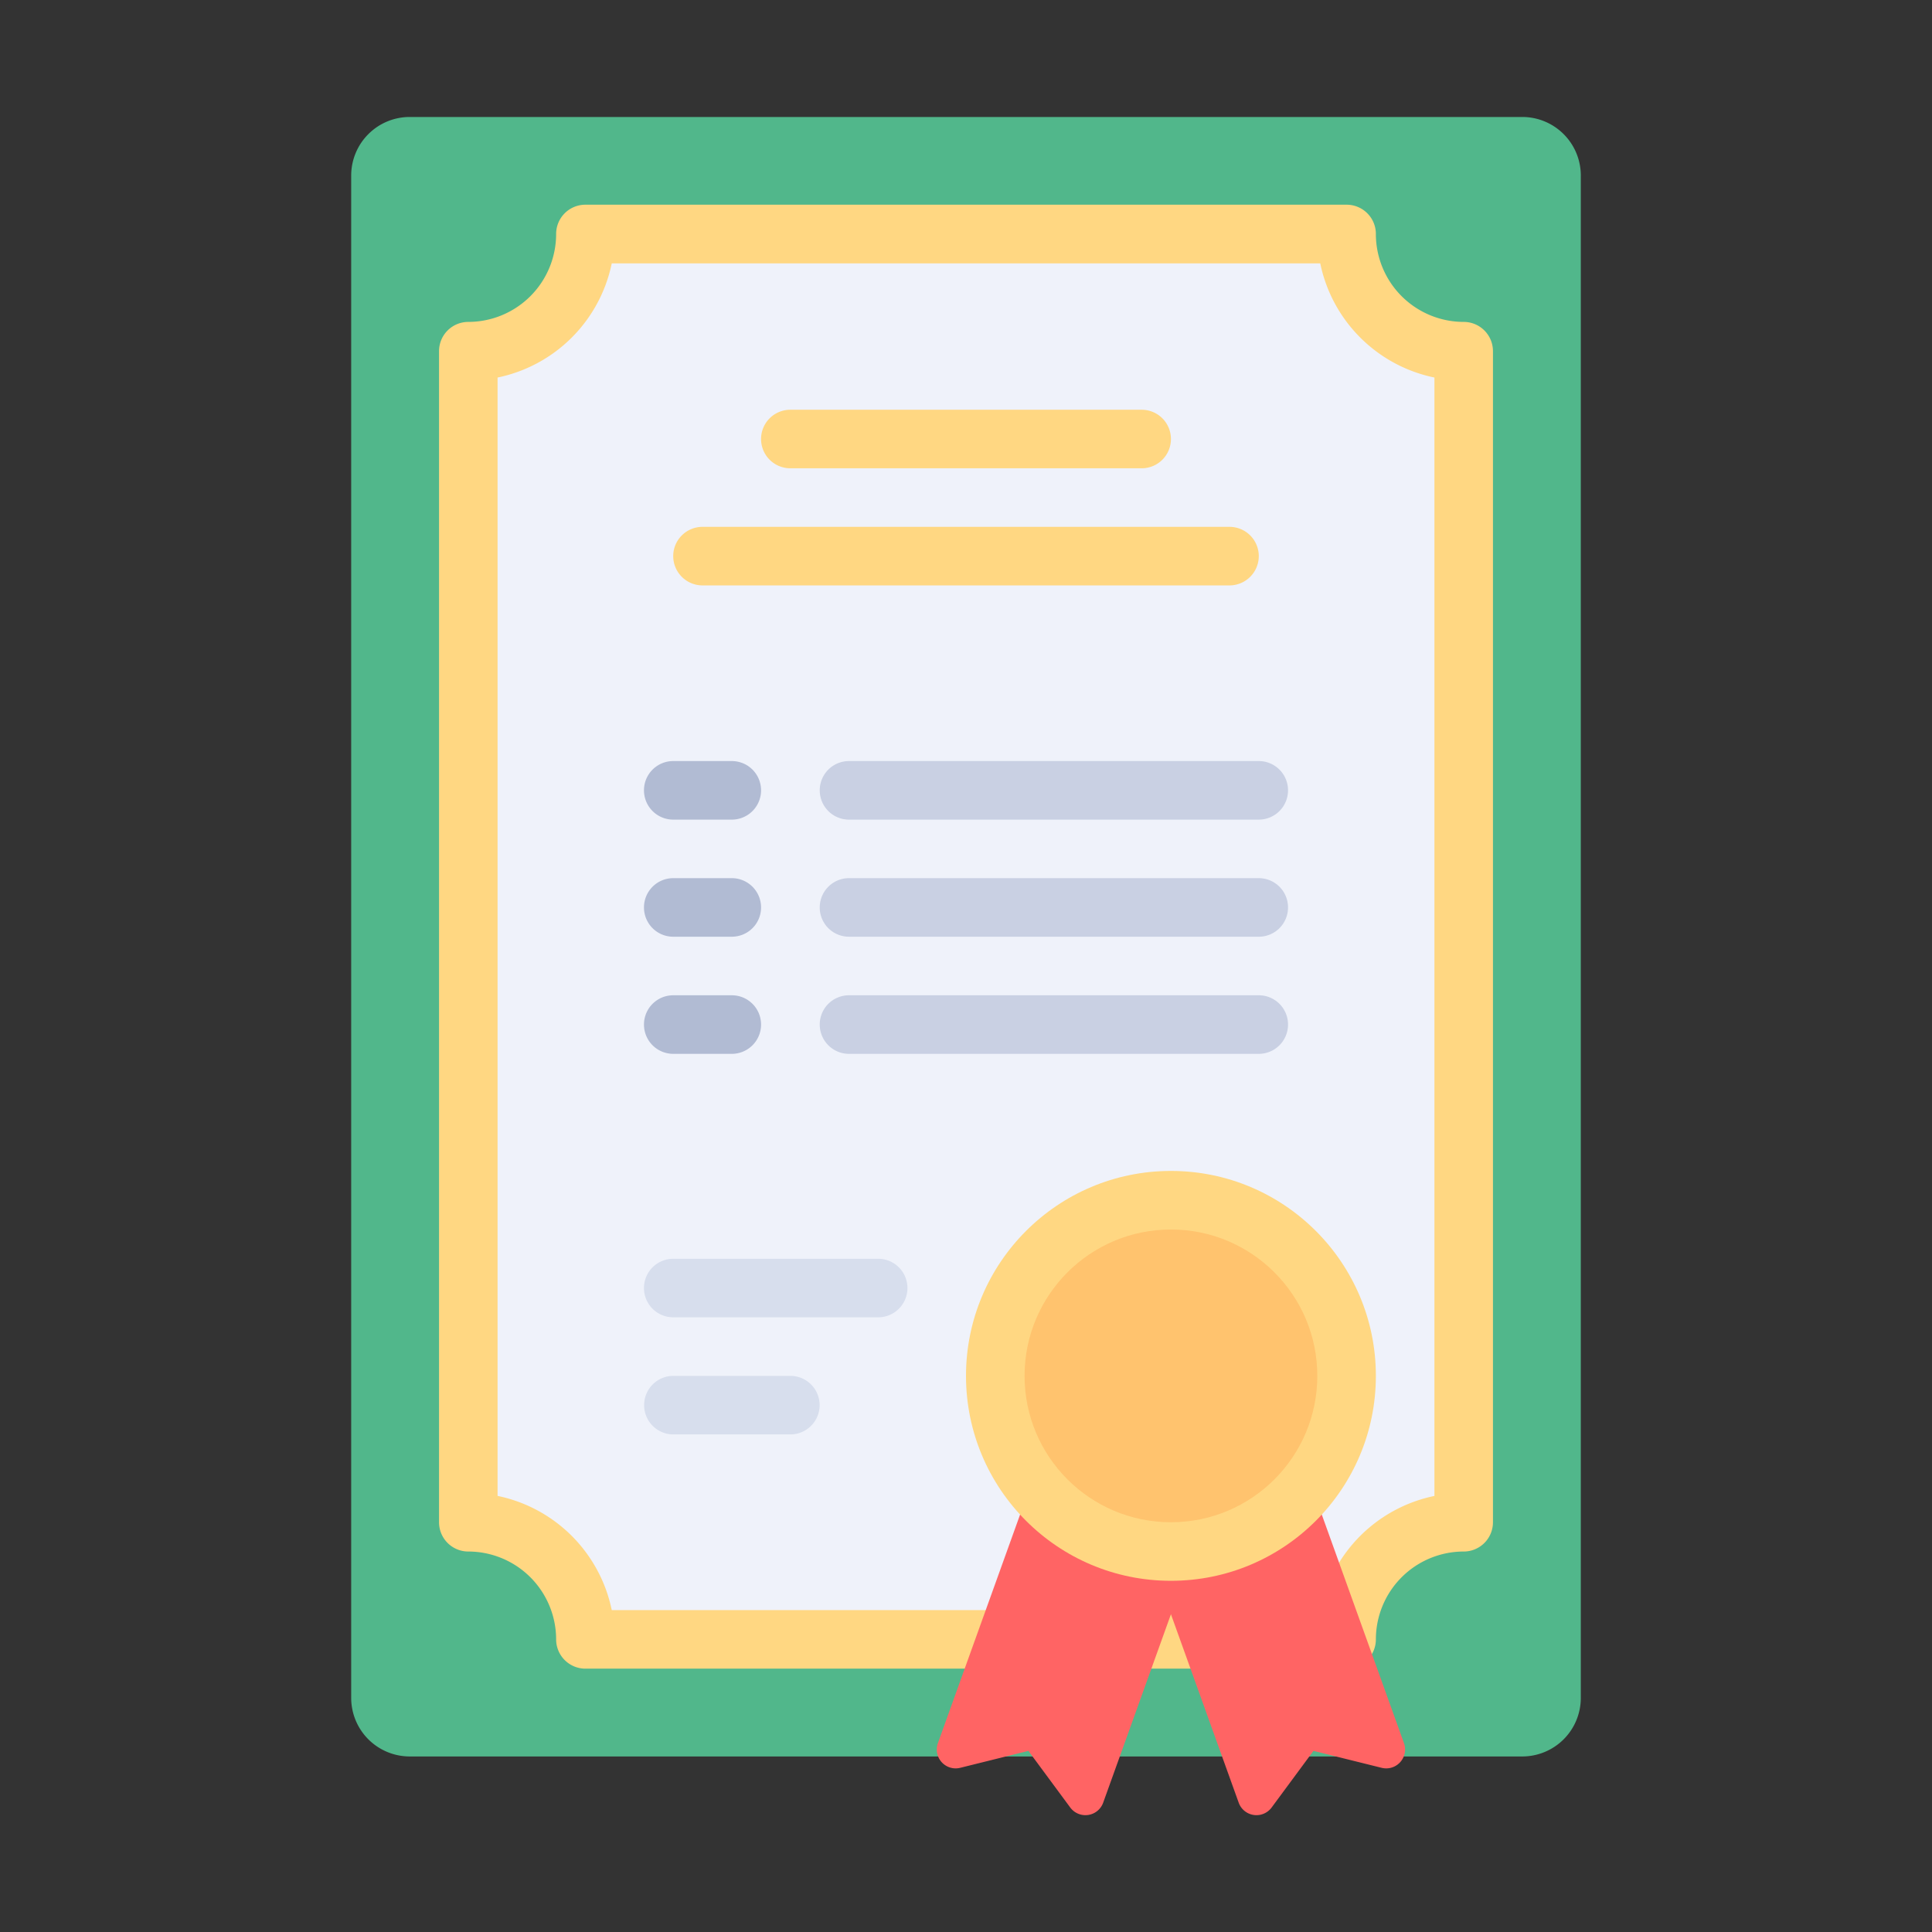
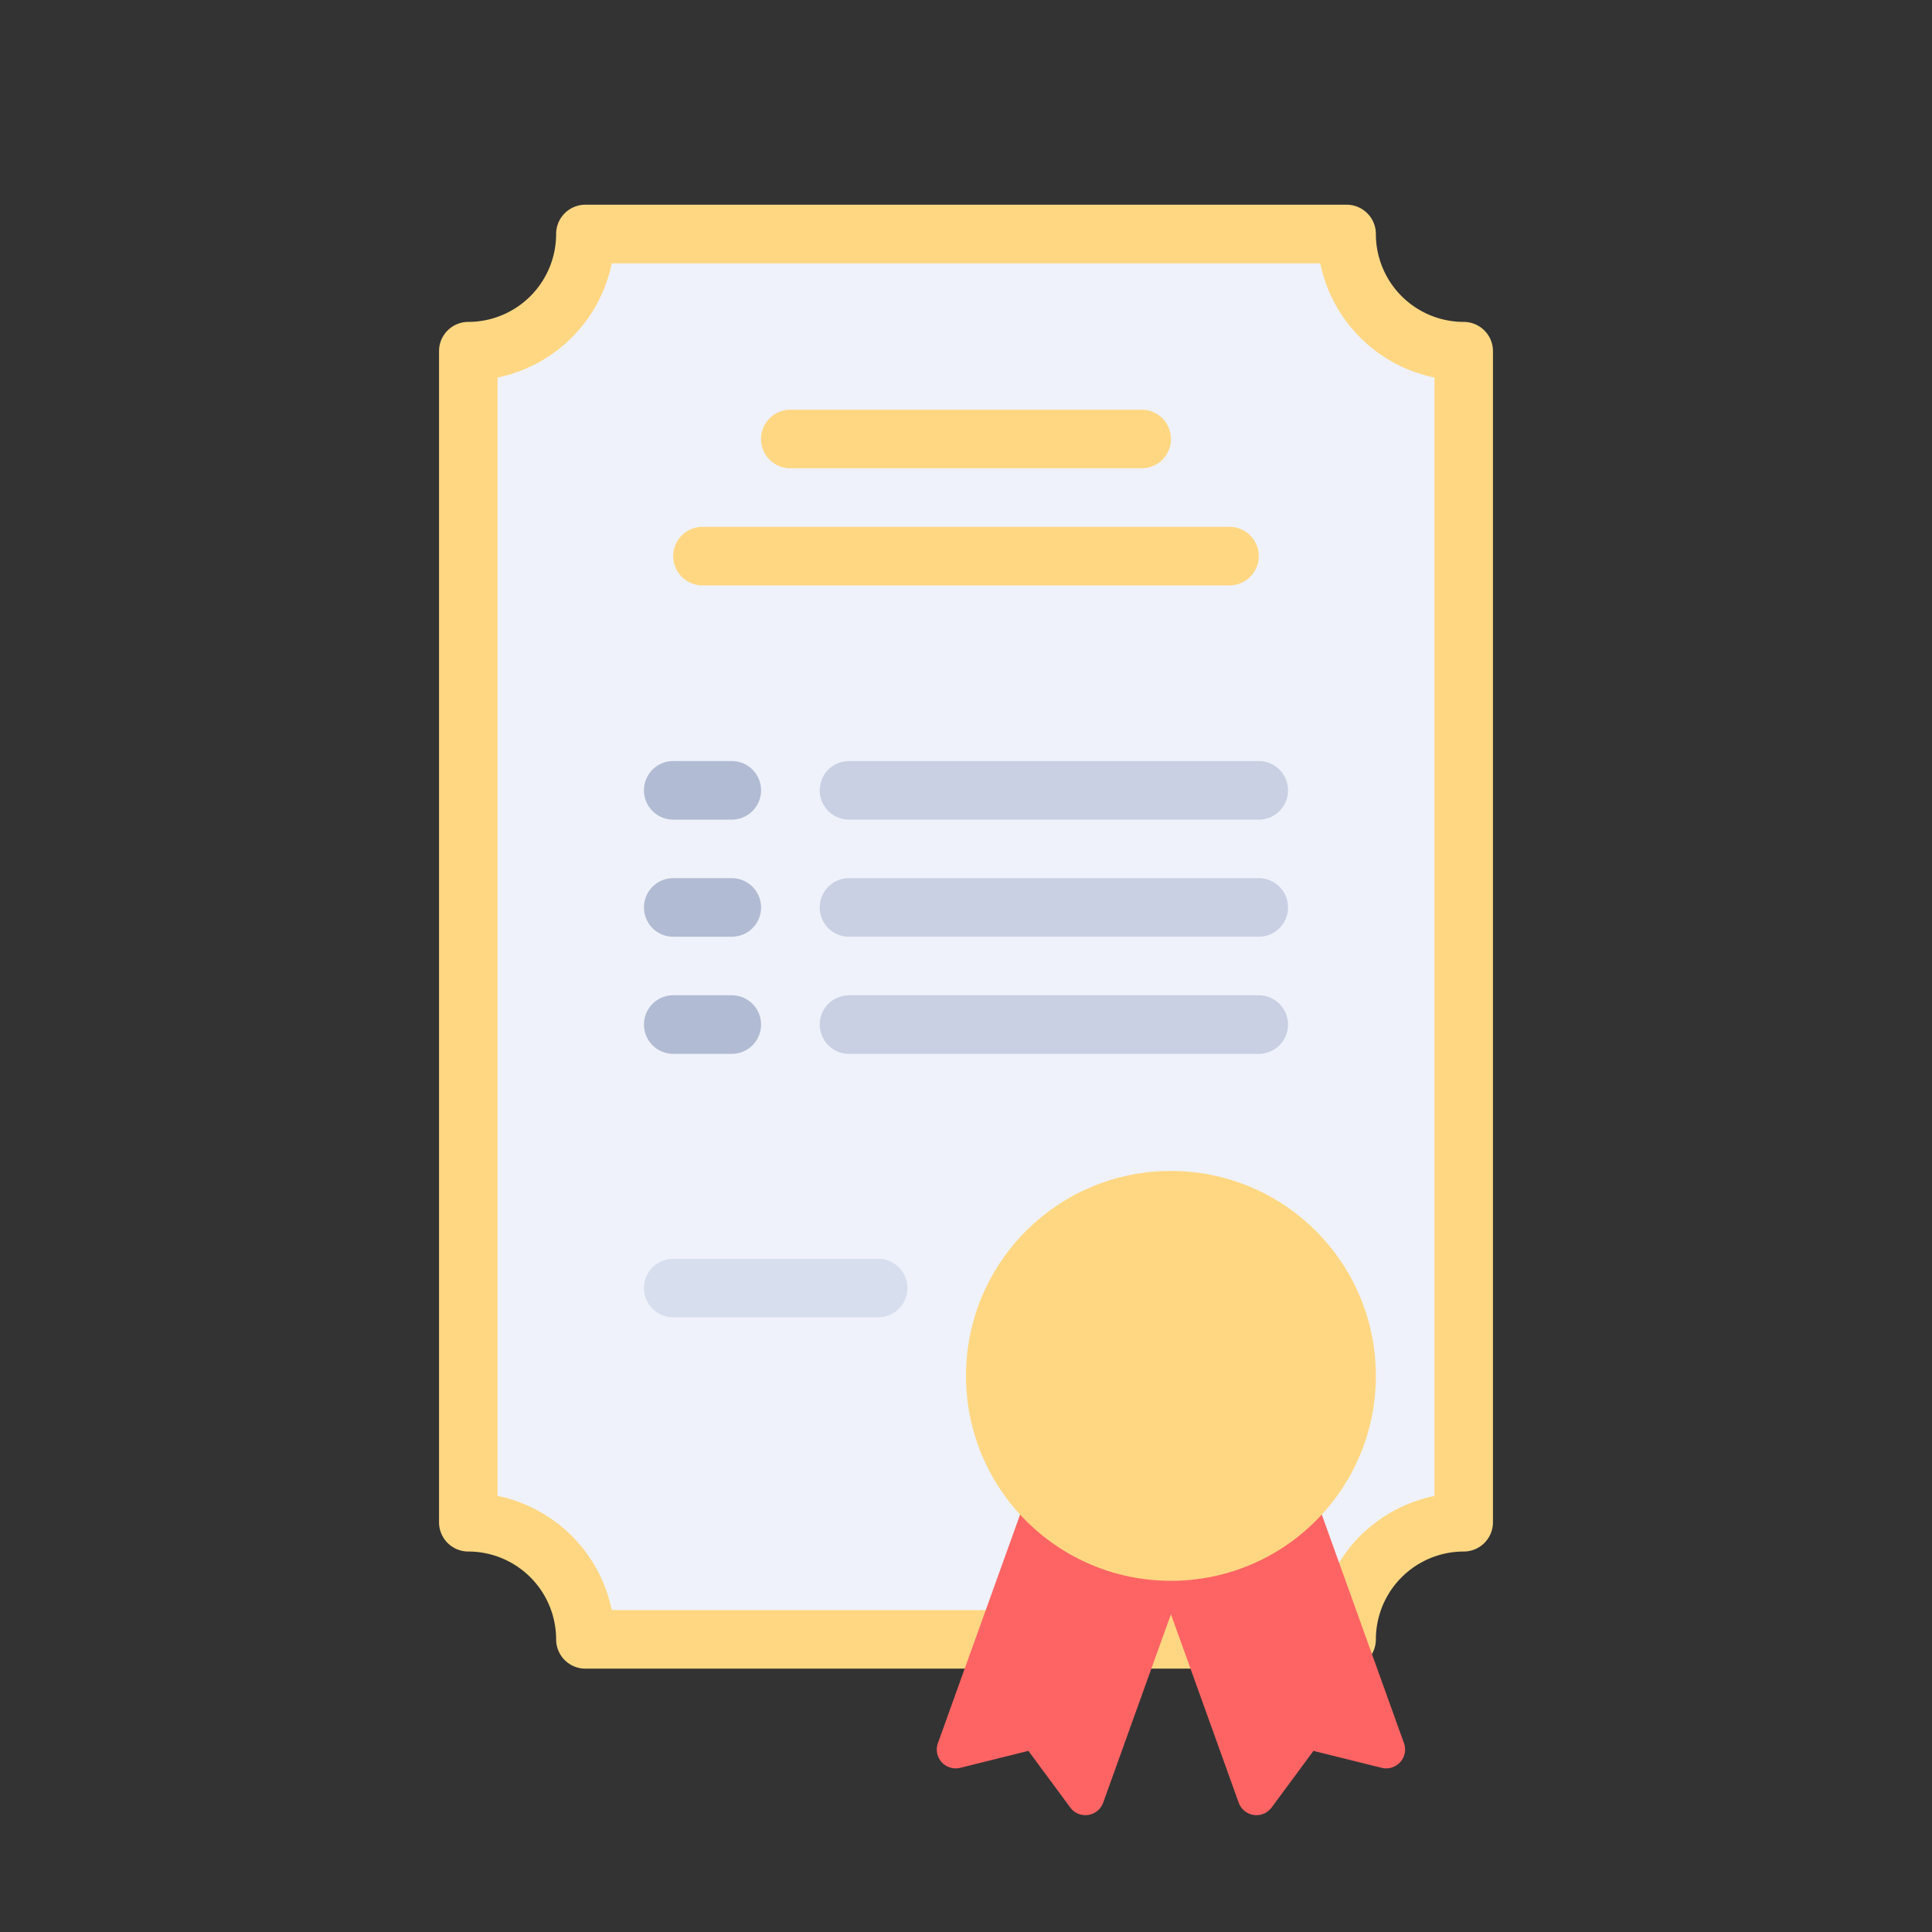
<svg xmlns="http://www.w3.org/2000/svg" id="Layer_1" data-name="Layer 1" viewBox="0 0 512 512">
  <rect x="0" y="0" width="512" height="512" fill="#333333" stroke="none" />
  <defs>
    <style>.cls-1{fill:#51b78b;}.cls-2{fill:#eff2fa;}.cls-3{fill:#ffd782;}.cls-4{fill:#ff6464;}.cls-5{fill:#ffc36e;}.cls-6{opacity:0.97;}.cls-7{fill:#afb9d2;}.cls-8{fill:#c7cfe2;}.cls-9{fill:#d7deed;}</style>
  </defs>
  <title>partnersArtboard 1 copy 2</title>
-   <path class="cls-1" d="M403.41,465.48H108.59A15.52,15.52,0,0,1,93.07,450V46.52A15.52,15.52,0,0,1,108.59,31H403.41a15.52,15.52,0,0,1,15.52,15.52V450A15.52,15.52,0,0,1,403.41,465.48Z" />
  <path class="cls-2" d="M387.9,403.41V93.07a31,31,0,0,1-31-31H155.14a31,31,0,0,1-31,31V403.41a31,31,0,0,1,31,31H356.86A31,31,0,0,1,387.9,403.41Z" />
  <path class="cls-3" d="M356.86,442.21H155.14a7.76,7.76,0,0,1-7.76-7.76,23.3,23.3,0,0,0-23.28-23.28,7.75,7.75,0,0,1-7.75-7.76V93.07a7.75,7.75,0,0,1,7.75-7.76A23.3,23.3,0,0,0,147.38,62a7.75,7.75,0,0,1,7.76-7.75H356.86A7.75,7.75,0,0,1,364.62,62,23.3,23.3,0,0,0,387.9,85.31a7.75,7.75,0,0,1,7.75,7.76V403.41a7.75,7.75,0,0,1-7.75,7.76,23.3,23.3,0,0,0-23.28,23.28A7.76,7.76,0,0,1,356.86,442.21ZM162.12,426.69H349.88a38.9,38.9,0,0,1,30.26-30.25V100.05a38.91,38.91,0,0,1-30.26-30.26H162.12a38.91,38.91,0,0,1-30.26,30.26V396.43A38.92,38.92,0,0,1,162.12,426.69Z" />
  <path class="cls-4" d="M366.15,468.49,348.08,464,337,479a5,5,0,0,1-8.74-1.29l-25.71-71.5,43.81-15.75,25.71,71.5A5,5,0,0,1,366.15,468.49Z" />
  <path class="cls-4" d="M254.47,468.49,272.54,464l11.08,15a5,5,0,0,0,8.74-1.29l25.71-71.5-43.81-15.75-25.71,71.5A5,5,0,0,0,254.47,468.49Z" />
  <circle class="cls-3" cx="310.31" cy="364.62" r="54.31" />
-   <circle class="cls-5" cx="310.31" cy="364.62" r="38.79" />
  <path class="cls-3" d="M325.83,155.14H186.17a7.77,7.77,0,0,1-7.76-7.76h0a7.76,7.76,0,0,1,7.76-7.76H325.83a7.76,7.76,0,0,1,7.76,7.76h0A7.77,7.77,0,0,1,325.83,155.14Z" />
  <g class="cls-6">
    <path class="cls-7" d="M193.93,217.21H178.41a7.76,7.76,0,0,1-7.75-7.76h0a7.75,7.75,0,0,1,7.75-7.76h15.52a7.75,7.75,0,0,1,7.76,7.76h0A7.76,7.76,0,0,1,193.93,217.21Z" />
  </g>
  <g class="cls-6">
    <path class="cls-8" d="M333.59,217.21H225a7.76,7.76,0,0,1-7.76-7.76h0a7.75,7.75,0,0,1,7.76-7.76H333.59a7.75,7.75,0,0,1,7.75,7.76h0A7.76,7.76,0,0,1,333.59,217.21Z" />
  </g>
  <g class="cls-6">
    <path class="cls-7" d="M193.93,248.24H178.41a7.75,7.75,0,0,1-7.75-7.76h0a7.76,7.76,0,0,1,7.75-7.76h15.52a7.76,7.76,0,0,1,7.76,7.76h0A7.75,7.75,0,0,1,193.93,248.24Z" />
  </g>
  <g class="cls-6">
    <path class="cls-8" d="M333.59,248.24H225a7.75,7.75,0,0,1-7.76-7.76h0a7.76,7.76,0,0,1,7.76-7.76H333.59a7.76,7.76,0,0,1,7.75,7.76h0A7.75,7.75,0,0,1,333.59,248.24Z" />
  </g>
  <g class="cls-6">
    <path class="cls-7" d="M193.93,279.28H178.41a7.76,7.76,0,0,1-7.75-7.76h0a7.75,7.75,0,0,1,7.75-7.76h15.52a7.75,7.75,0,0,1,7.76,7.76h0A7.76,7.76,0,0,1,193.93,279.28Z" />
  </g>
  <g class="cls-6">
    <path class="cls-8" d="M333.59,279.28H225a7.76,7.76,0,0,1-7.76-7.76h0a7.75,7.75,0,0,1,7.76-7.76H333.59a7.75,7.75,0,0,1,7.75,7.76h0A7.76,7.76,0,0,1,333.59,279.28Z" />
  </g>
  <path class="cls-9" d="M232.72,349.1H178.41a7.75,7.75,0,0,1-7.75-7.76h0a7.75,7.75,0,0,1,7.75-7.75h54.31a7.75,7.75,0,0,1,7.76,7.75h0A7.75,7.75,0,0,1,232.72,349.1Z" />
-   <path class="cls-9" d="M209.45,380.14h-31a7.76,7.76,0,0,1-7.75-7.76h0a7.75,7.75,0,0,1,7.75-7.76h31a7.76,7.76,0,0,1,7.76,7.76h0A7.77,7.77,0,0,1,209.45,380.14Z" />
  <path class="cls-3" d="M302.55,124.1h-93.1a7.75,7.75,0,0,1-7.76-7.76h0a7.75,7.75,0,0,1,7.76-7.75h93.1a7.75,7.75,0,0,1,7.76,7.75h0A7.75,7.75,0,0,1,302.55,124.1Z" />
</svg>